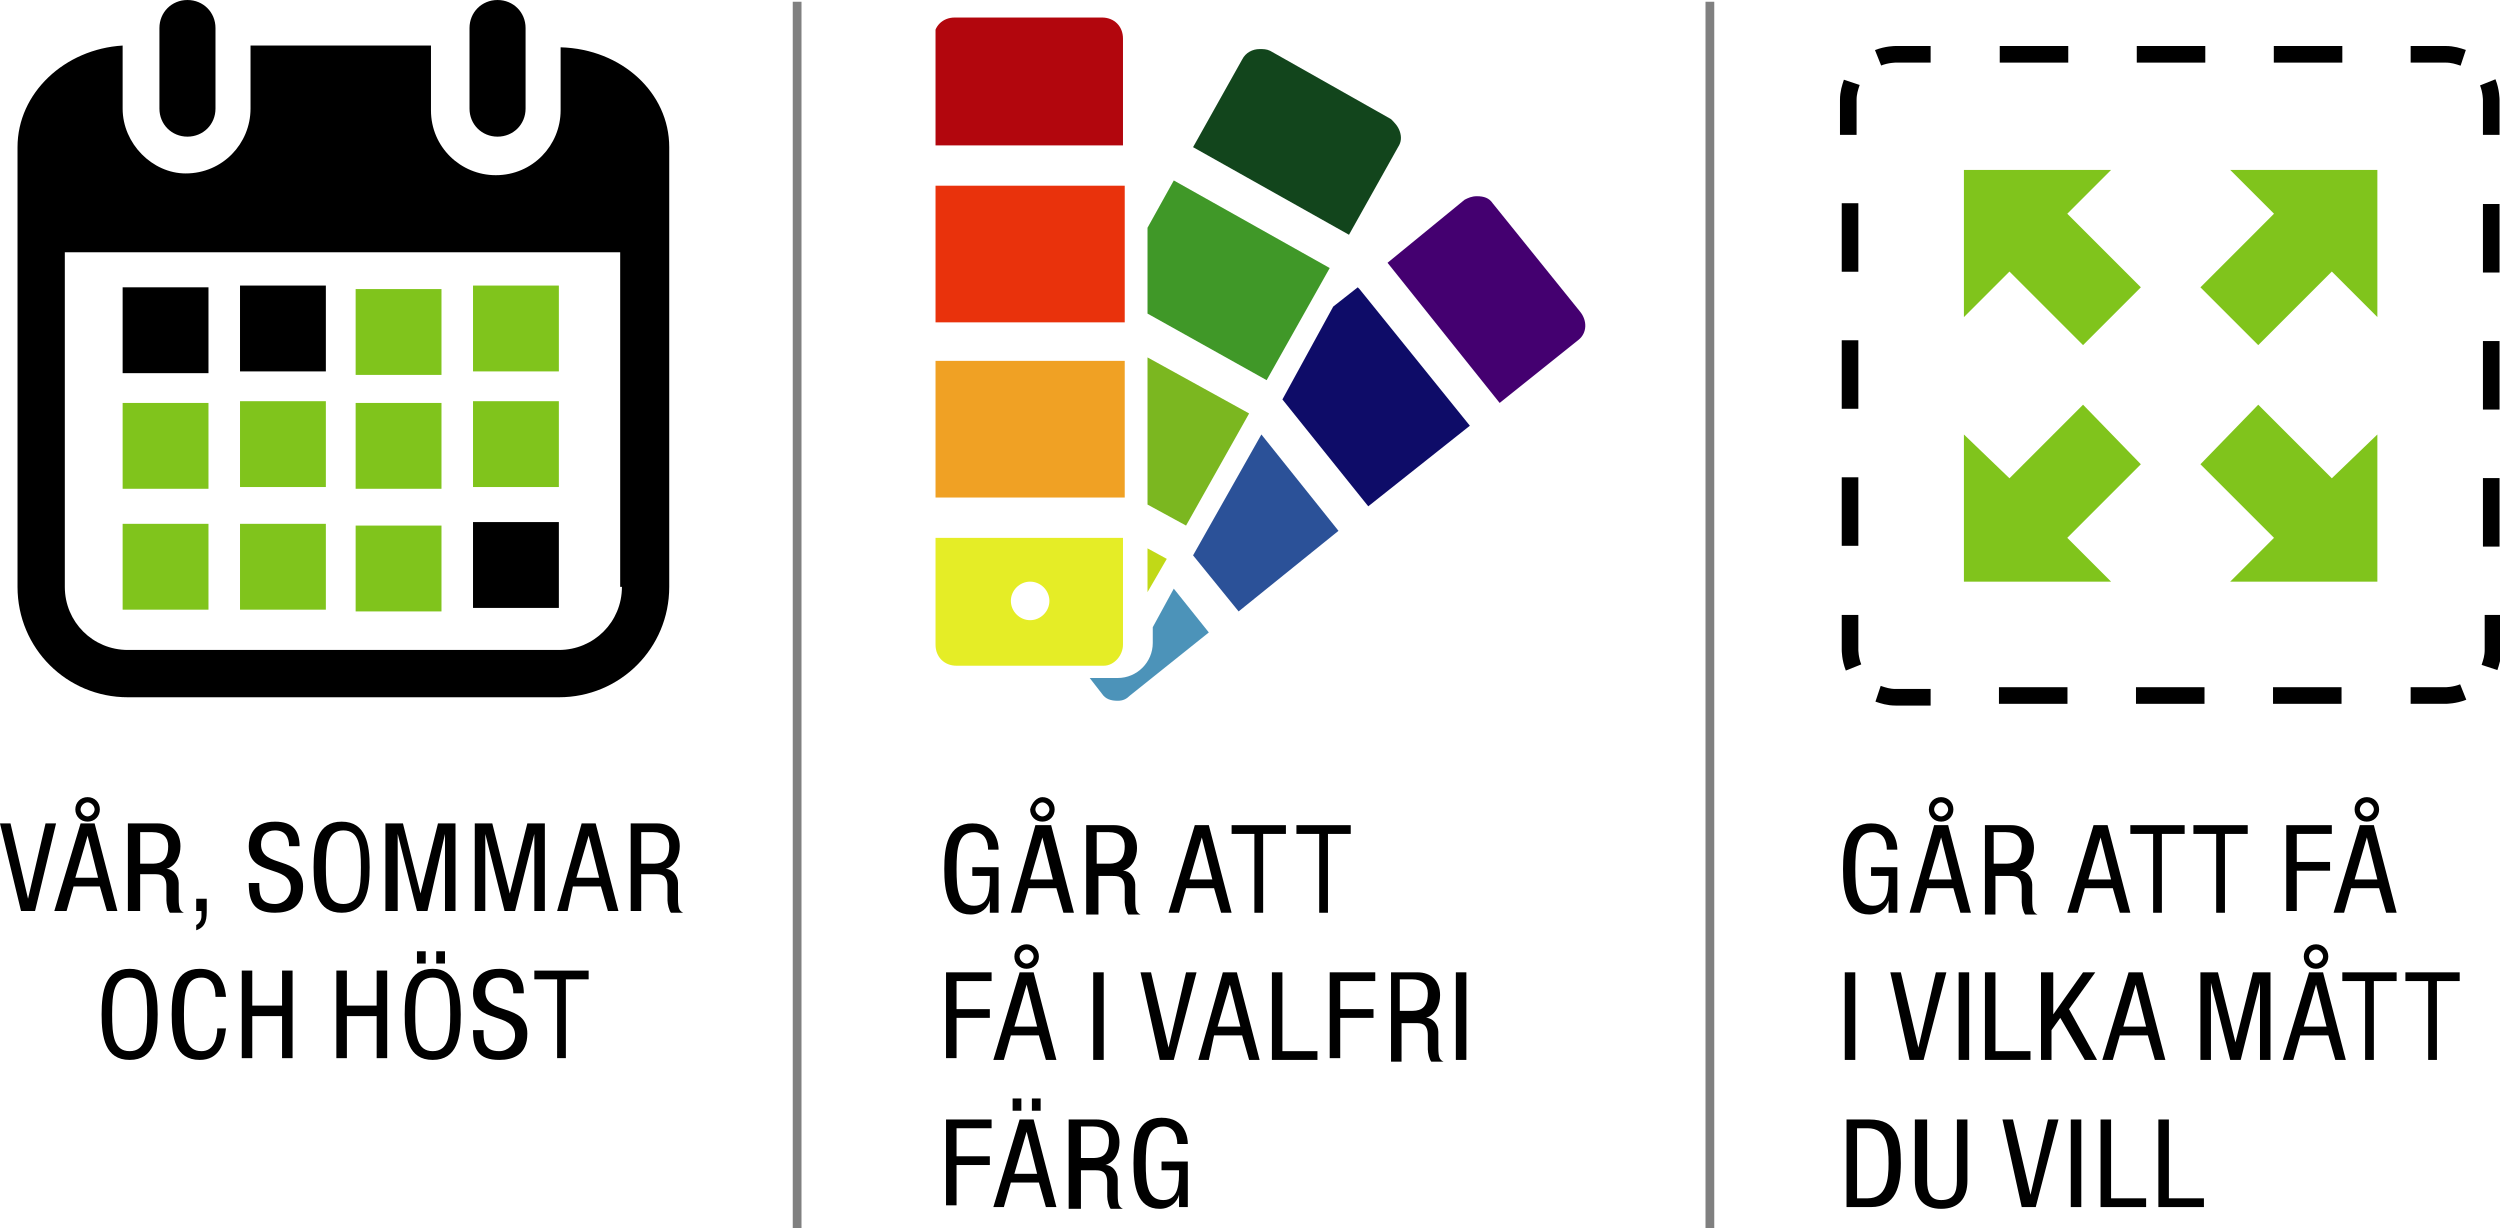
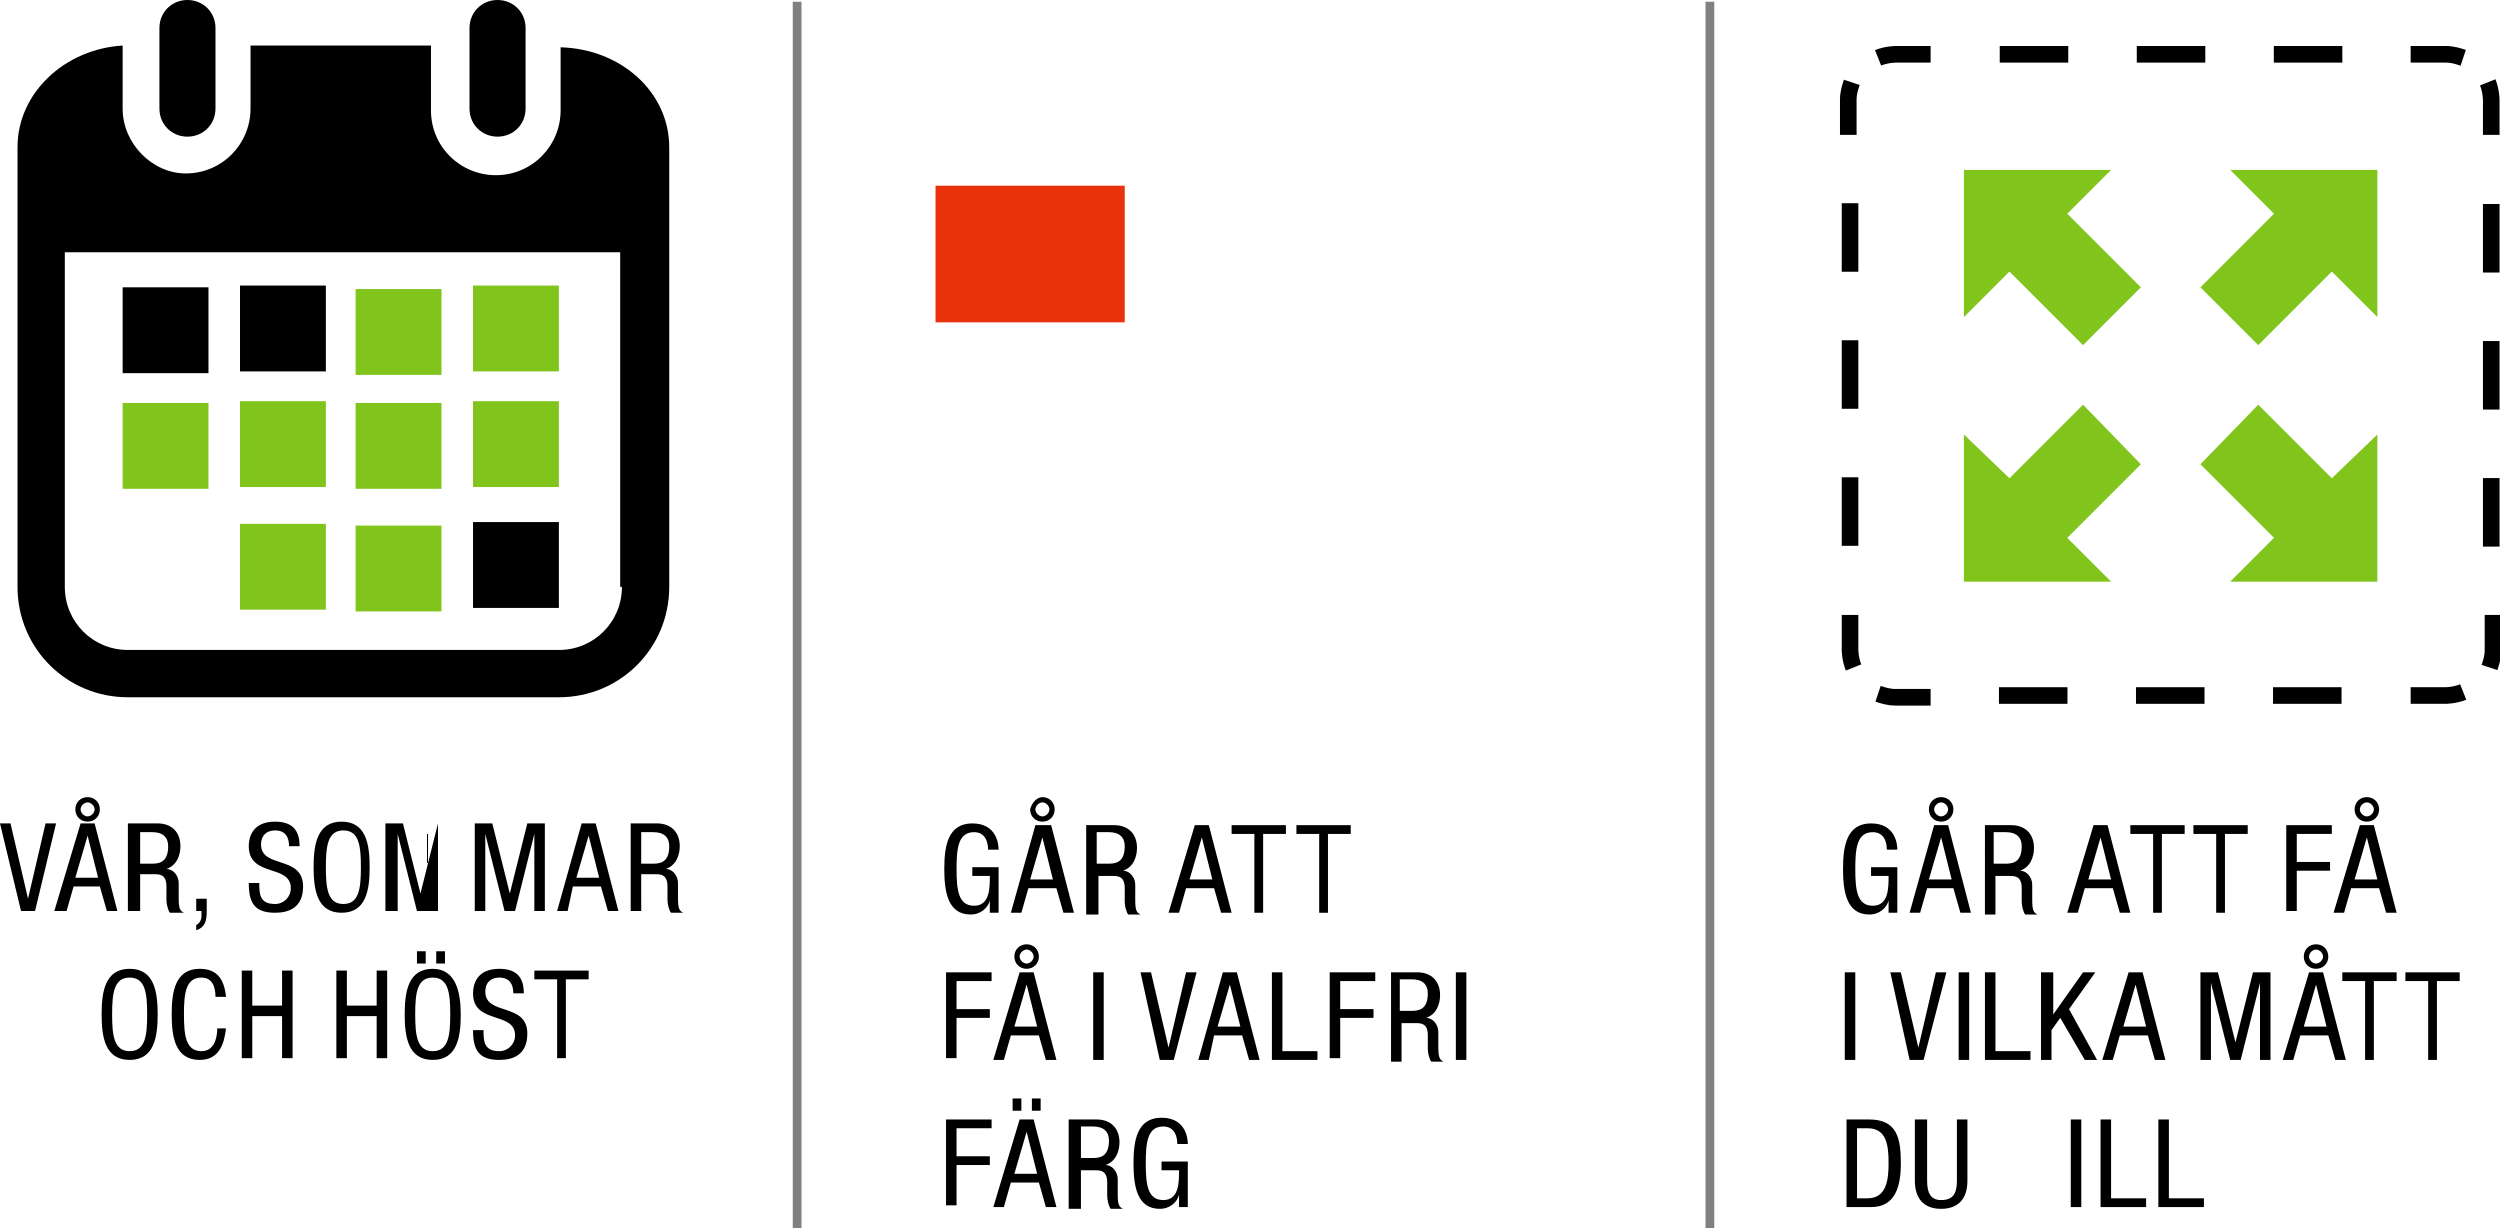
<svg xmlns="http://www.w3.org/2000/svg" xmlns:xlink="http://www.w3.org/1999/xlink" version="1.1" id="Lager_1" x="0px" y="0px" viewBox="0 0 142.7 70.1" style="enable-background:new 0 0 142.7 70.1;" xml:space="preserve">
  <style type="text/css">
	.st0{fill:none;stroke:#808080;stroke-width:0.5;}
	.st1{fill:#E9320C;}
	.st2{clip-path:url(#SVGID_2_);fill:#B2060D;}
	.st3{clip-path:url(#SVGID_2_);fill:#E5ED26;}
	.st4{clip-path:url(#SVGID_2_);fill:#F0A124;}
	.st5{clip-path:url(#SVGID_2_);fill:#409828;}
	.st6{clip-path:url(#SVGID_2_);fill:#12451C;}
	.st7{clip-path:url(#SVGID_2_);fill:#C1D917;}
	.st8{clip-path:url(#SVGID_2_);fill:#7BB720;}
	.st9{clip-path:url(#SVGID_2_);fill:#0E0C68;}
	.st10{clip-path:url(#SVGID_2_);fill:#440070;}
	.st11{clip-path:url(#SVGID_2_);fill:#4C93B9;}
	.st12{clip-path:url(#SVGID_2_);fill:#2B5198;}
	.st13{fill:none;stroke:#000000;stroke-width:0.948;stroke-dasharray:3.911,3.911;}
	.st14{fill:none;stroke:#000000;stroke-width:0.948;}
	.st15{fill:#80C41C;}
	.st16{clip-path:url(#SVGID_4_);}
</style>
  <g>
    <line class="st0" x1="45.5" y1="0.1" x2="45.5" y2="70.1" />
  </g>
  <g>
    <path d="M56.4,48.5c0-0.5-0.2-1-0.8-1c-0.9,0-1,0.9-1,2.1c0,1.2,0.1,2.1,1,2.1s0.9-1,0.9-1.7h-1v-0.5h1.5v2.6h-0.5v-0.7h0   c-0.1,0.4-0.5,0.8-1.1,0.8c-1.3,0-1.5-1.3-1.5-2.6c0-1.3,0.2-2.6,1.6-2.6c1.4,0,1.5,1.2,1.5,1.5H56.4z" />
    <path d="M59.1,47.1H60l1.3,5h-0.6l-0.4-1.4h-1.6l-0.4,1.4h-0.6L59.1,47.1z M58.8,50.2h1.3l-0.6-2.4h0L58.8,50.2z M59.5,45.5   c0.4,0,0.7,0.3,0.7,0.7c0,0.4-0.3,0.7-0.7,0.7s-0.7-0.3-0.7-0.7C58.9,45.8,59.2,45.5,59.5,45.5z M59.5,46.6c0.2,0,0.4-0.2,0.4-0.4   s-0.2-0.4-0.4-0.4c-0.2,0-0.4,0.2-0.4,0.4S59.3,46.6,59.5,46.6z" />
    <path d="M62,47.1h1.6c0.8,0,1.3,0.5,1.3,1.3c0,0.5-0.2,1.1-0.8,1.3v0c0.4,0,0.7,0.4,0.7,0.8l0,0.9c0,0.6,0.1,0.7,0.3,0.8h-0.7   c-0.1-0.1-0.2-0.5-0.2-0.7l0-0.8c0-0.7-0.4-0.7-0.7-0.7h-0.8v2.2H62V47.1z M62.6,49.3h0.6c0.4,0,1,0,1-1c0-0.5-0.3-0.8-0.9-0.8   h-0.7V49.3z" />
    <path d="M68.2,47.1h0.8l1.3,5h-0.6l-0.4-1.4h-1.6l-0.4,1.4h-0.6L68.2,47.1z M67.9,50.2h1.3l-0.6-2.4h0L67.9,50.2z" />
    <path d="M72.2,52.1h-0.6v-4.5h-1.3v-0.5h3.1v0.5h-1.3V52.1z" />
    <path d="M75.9,52.1h-0.6v-4.5H74v-0.5h3.1v0.5h-1.3V52.1z" />
  </g>
  <g>
    <path d="M54,55.5h2.6V56h-2v1.6h1.9v0.5h-1.9v2.3H54V55.5z" />
    <path d="M58.2,55.5H59l1.3,5h-0.6l-0.4-1.4h-1.6l-0.4,1.4h-0.6L58.2,55.5z M57.9,58.6h1.3l-0.6-2.4h0L57.9,58.6z M58.6,53.9   c0.4,0,0.7,0.3,0.7,0.7c0,0.4-0.3,0.7-0.7,0.7s-0.7-0.3-0.7-0.7C57.9,54.2,58.2,53.9,58.6,53.9z M58.6,55c0.2,0,0.4-0.2,0.4-0.4   c0-0.2-0.2-0.4-0.4-0.4c-0.2,0-0.4,0.2-0.4,0.4C58.2,54.8,58.4,55,58.6,55z" />
    <path d="M62.4,55.5H63v5h-0.6V55.5z" />
    <path d="M65.1,55.5h0.6l1,4.3h0l1-4.3h0.6l-1.3,5h-0.8L65.1,55.5z" />
    <path d="M69.8,55.5h0.8l1.3,5h-0.6l-0.4-1.4h-1.6L69,60.5h-0.6L69.8,55.5z M69.5,58.6h1.3l-0.6-2.4h0L69.5,58.6z" />
    <path d="M72.6,55.5h0.6v4.5h2v0.5h-2.6V55.5z" />
    <path d="M75.9,55.5h2.6V56h-2v1.6h1.9v0.5h-1.9v2.3h-0.6V55.5z" />
    <path d="M79.3,55.5h1.6c0.8,0,1.3,0.5,1.3,1.3c0,0.5-0.2,1.1-0.8,1.3v0c0.4,0,0.7,0.4,0.7,0.8l0,0.9c0,0.6,0.1,0.7,0.3,0.8h-0.7   c-0.1-0.1-0.2-0.5-0.2-0.7l0-0.8c0-0.7-0.4-0.7-0.7-0.7h-0.8v2.2h-0.6V55.5z M79.9,57.7h0.6c0.4,0,1,0,1-1c0-0.5-0.3-0.8-0.9-0.8   h-0.7V57.7z" />
    <path d="M83.1,55.5h0.6v5h-0.6V55.5z" />
  </g>
  <g>
    <path d="M54,63.9h2.6v0.5h-2V66h1.9v0.5h-1.9v2.3H54V63.9z" />
    <path d="M58.2,63.9h0.8l1.3,5h-0.6l-0.4-1.4h-1.6l-0.4,1.4h-0.6L58.2,63.9z M57.8,62.7h0.5v0.7h-0.5V62.7z M57.9,67h1.3l-0.6-2.4h0   L57.9,67z M58.9,62.7h0.5v0.7h-0.5V62.7z" />
    <path d="M61,63.9h1.6c0.8,0,1.3,0.5,1.3,1.3c0,0.5-0.2,1.1-0.8,1.3v0c0.4,0,0.7,0.4,0.7,0.8l0,0.9c0,0.6,0.1,0.7,0.3,0.8h-0.7   c-0.1-0.1-0.2-0.5-0.2-0.7l0-0.8c0-0.7-0.4-0.7-0.7-0.7h-0.8v2.2H61V63.9z M61.7,66.1h0.6c0.4,0,1,0,1-1c0-0.5-0.3-0.8-0.9-0.8   h-0.7V66.1z" />
    <path d="M67.2,65.3c0-0.5-0.2-1-0.8-1c-0.9,0-1,0.9-1,2.1c0,1.2,0.1,2.1,1,2.1s0.9-1,0.9-1.7h-1v-0.5h1.5v2.6h-0.5v-0.7h0   c-0.1,0.4-0.5,0.8-1.1,0.8c-1.3,0-1.5-1.3-1.5-2.6c0-1.3,0.2-2.6,1.6-2.6c1.4,0,1.5,1.2,1.5,1.5H67.2z" />
  </g>
  <rect x="53.4" y="10.6" class="st1" width="10.8" height="7.8" />
  <g>
    <defs>
-       <rect id="SVGID_1_" x="53.4" y="1" width="37.1" height="39.1" />
-     </defs>
+       </defs>
    <clipPath id="SVGID_2_">
      <use xlink:href="#SVGID_1_" style="overflow:visible;" />
    </clipPath>
    <path class="st2" d="M64.1,2.2c0-0.7-0.5-1.2-1.2-1.2h-8.4c-0.7,0-1.2,0.5-1.2,1.2v6.1h10.8V2.2z" />
    <path class="st3" d="M64.1,36.8v-6.1H53.4v6.1c0,0.7,0.5,1.2,1.2,1.2h8.4C63.6,38,64.1,37.4,64.1,36.8 M58.8,33.2   c0.6,0,1.1,0.5,1.1,1.1c0,0.6-0.5,1.1-1.1,1.1c-0.6,0-1.1-0.5-1.1-1.1C57.7,33.7,58.2,33.2,58.8,33.2" />
    <rect x="53.4" y="20.6" class="st4" width="10.8" height="7.8" />
    <polygon class="st5" points="75.9,15.3 67,10.3 65.5,13 65.5,17.9 72.3,21.7  " />
    <path class="st6" d="M79.8,8.4C80,8.1,80,7.8,79.9,7.5c-0.1-0.3-0.3-0.5-0.5-0.7l-6.9-3.9c-0.2-0.1-0.4-0.1-0.6-0.1   c-0.4,0-0.8,0.2-1,0.6l-2.8,5l8.9,5L79.8,8.4z" />
    <polygon class="st7" points="65.5,31.3 65.5,33.8 66.6,31.9  " />
    <polygon class="st8" points="71.3,23.6 65.5,20.4 65.5,28.8 67.7,30  " />
    <polygon class="st9" points="77.5,16.4 76.1,17.5 73.2,22.8 78.1,28.9 83.9,24.3 77.6,16.5  " />
    <path class="st10" d="M90.2,17.8l-5-6.2c-0.2-0.3-0.5-0.4-0.9-0.4c-0.3,0-0.5,0.1-0.7,0.2L79.2,15l6.4,8l4.5-3.6   C90.6,19,90.6,18.3,90.2,17.8" />
    <path class="st11" d="M65.8,35.8v0.9c0,1.1-0.9,2-2,2h-1.6l0.7,0.9c0.2,0.3,0.5,0.4,0.9,0.4c0.3,0,0.5-0.1,0.7-0.3l4.5-3.6l-2-2.5   L65.8,35.8z" />
    <polygon class="st12" points="68.1,31.7 70.7,34.9 76.4,30.3 72,24.8  " />
  </g>
  <g>
    <line class="st0" x1="97.6" y1="0.1" x2="97.6" y2="70.1" />
  </g>
  <g>
    <path d="M107.7,48.5c0-0.5-0.2-1-0.8-1c-0.9,0-1,0.9-1,2.1c0,1.2,0.1,2.1,1,2.1s0.9-1,0.9-1.7h-1v-0.5h1.5v2.6h-0.5v-0.7h0   c-0.1,0.4-0.5,0.8-1.1,0.8c-1.3,0-1.5-1.3-1.5-2.6c0-1.3,0.2-2.6,1.6-2.6c1.4,0,1.5,1.2,1.5,1.5H107.7z" />
    <path d="M110.4,47.1h0.8l1.3,5h-0.6l-0.4-1.4H110l-0.4,1.4H109L110.4,47.1z M110.1,50.2h1.3l-0.6-2.4h0L110.1,50.2z M110.8,45.5   c0.4,0,0.7,0.3,0.7,0.7c0,0.4-0.3,0.7-0.7,0.7s-0.7-0.3-0.7-0.7C110.1,45.8,110.4,45.5,110.8,45.5z M110.8,46.6   c0.2,0,0.4-0.2,0.4-0.4s-0.2-0.4-0.4-0.4c-0.2,0-0.4,0.2-0.4,0.4S110.6,46.6,110.8,46.6z" />
    <path d="M113.2,47.1h1.6c0.8,0,1.3,0.5,1.3,1.3c0,0.5-0.2,1.1-0.8,1.3v0c0.4,0,0.7,0.4,0.7,0.8l0,0.9c0,0.6,0.1,0.7,0.3,0.8h-0.7   c-0.1-0.1-0.2-0.5-0.2-0.7l0-0.8c0-0.7-0.4-0.7-0.7-0.7h-0.8v2.2h-0.6V47.1z M113.8,49.3h0.6c0.4,0,1,0,1-1c0-0.5-0.3-0.8-0.9-0.8   h-0.7V49.3z" />
    <path d="M119.5,47.1h0.8l1.3,5H121l-0.4-1.4h-1.6l-0.4,1.4h-0.6L119.5,47.1z M119.2,50.2h1.3l-0.6-2.4h0L119.2,50.2z" />
    <path d="M123.5,52.1h-0.6v-4.5h-1.3v-0.5h3.1v0.5h-1.3V52.1z" />
    <path d="M127.1,52.1h-0.6v-4.5h-1.3v-0.5h3.1v0.5h-1.3V52.1z" />
    <path d="M130.5,47.1h2.6v0.5h-2v1.6h1.9v0.5h-1.9v2.3h-0.6V47.1z" />
    <path d="M134.7,47.1h0.8l1.3,5h-0.6l-0.4-1.4h-1.6l-0.4,1.4h-0.6L134.7,47.1z M134.4,50.2h1.3l-0.6-2.4h0L134.4,50.2z M135.1,45.5   c0.4,0,0.7,0.3,0.7,0.7c0,0.4-0.3,0.7-0.7,0.7s-0.7-0.3-0.7-0.7C134.4,45.8,134.7,45.5,135.1,45.5z M135.1,46.6   c0.2,0,0.4-0.2,0.4-0.4s-0.2-0.4-0.4-0.4c-0.2,0-0.4,0.2-0.4,0.4S134.9,46.6,135.1,46.6z" />
  </g>
  <g>
    <path d="M105.3,55.5h0.6v5h-0.6V55.5z" />
    <path d="M107.9,55.5h0.6l1,4.3h0l1-4.3h0.6l-1.3,5h-0.8L107.9,55.5z" />
    <path d="M111.8,55.5h0.6v5h-0.6V55.5z" />
    <path d="M113.3,55.5h0.6v4.5h2v0.5h-2.6V55.5z" />
    <path d="M116.6,55.5h0.6v2.4h0l1.7-2.4h0.7l-1.5,2.1l1.6,2.9h-0.7l-1.4-2.4l-0.5,0.7v1.7h-0.6V55.5z" />
    <path d="M121.5,55.5h0.8l1.3,5h-0.6l-0.4-1.4h-1.6l-0.4,1.4h-0.6L121.5,55.5z M121.2,58.6h1.3l-0.6-2.4h0L121.2,58.6z" />
    <path d="M125.6,55.5h1l1,4h0l1-4h1v5h-0.6v-4.4h0l-1.1,4.4h-0.6l-1.1-4.4h0v4.4h-0.6V55.5z" />
    <path d="M131.8,55.5h0.8l1.3,5h-0.6l-0.4-1.4h-1.6l-0.4,1.4h-0.6L131.8,55.5z M131.5,58.6h1.3l-0.6-2.4h0L131.5,58.6z M132.2,53.9   c0.4,0,0.7,0.3,0.7,0.7c0,0.4-0.3,0.7-0.7,0.7s-0.7-0.3-0.7-0.7C131.5,54.2,131.8,53.9,132.2,53.9z M132.2,55   c0.2,0,0.4-0.2,0.4-0.4c0-0.2-0.2-0.4-0.4-0.4c-0.2,0-0.4,0.2-0.4,0.4C131.8,54.8,132,55,132.2,55z" />
    <path d="M135.7,60.5H135V56h-1.3v-0.5h3.1V56h-1.3V60.5z" />
    <path d="M139.2,60.5h-0.6V56h-1.3v-0.5h3.1V56h-1.3V60.5z" />
  </g>
  <g>
    <path d="M105.4,63.9h1.3c1.6,0,1.8,1.1,1.8,2.5c0,1.3-0.3,2.5-1.7,2.5h-1.4V63.9z M106,68.4h0.6c1.1,0,1.2-1.1,1.2-2   c0-1-0.1-2-1.2-2H106V68.4z" />
    <path d="M109.4,63.9h0.6v3.5c0,0.7,0.2,1.1,0.8,1.1c0.7,0,0.9-0.4,0.9-1.1v-3.5h0.6v3.5c0,1-0.5,1.6-1.5,1.6c-1,0-1.5-0.6-1.5-1.6   V63.9z" />
-     <path d="M114.3,63.9h0.6l1,4.3h0l1-4.3h0.6l-1.3,5h-0.8L114.3,63.9z" />
    <path d="M118.2,63.9h0.6v5h-0.6V63.9z" />
    <path d="M119.9,63.9h0.6v4.5h2v0.5h-2.6V63.9z" />
    <path d="M123.2,63.9h0.6v4.5h2v0.5h-2.6V63.9z" />
  </g>
  <g>
    <line class="st13" x1="105.6" y1="11.6" x2="105.6" y2="33.1" />
    <line class="st13" x1="114.1" y1="39.7" x2="135.6" y2="39.7" />
    <line class="st13" x1="142.2" y1="31.2" x2="142.2" y2="9.7" />
    <line class="st13" x1="133.7" y1="3.1" x2="112.2" y2="3.1" />
    <path class="st14" d="M110.2,3.1h-2c0,0-0.5,0-1,0.2 M140.6,3.3c-0.3-0.1-0.6-0.2-1-0.2h-2 M142.2,7.7v-2c0,0,0-0.5-0.2-1    M142.1,38.1c0.1-0.3,0.2-0.6,0.2-1v-2 M137.6,39.7h2c0,0,0.5,0,1-0.2 M107.2,39.6c0.3,0.1,0.6,0.2,1,0.2h2 M105.6,35.1v2   c0,0,0,0.5,0.2,1 M105.7,4.7c-0.1,0.3-0.2,0.6-0.2,1v2" />
  </g>
  <polygon class="st15" points="112.1,9.7 112.1,18.1 114.7,15.5 118.9,19.7 122.2,16.4 118,12.2 120.5,9.7 " />
  <polygon class="st15" points="125.6,26.5 129.8,30.7 127.3,33.2 135.7,33.2 135.7,24.8 133.1,27.3 128.9,23.1 " />
  <polygon class="st15" points="127.3,9.7 129.8,12.2 125.6,16.4 128.9,19.7 133.1,15.5 135.7,18.1 135.7,9.7 " />
  <polygon class="st15" points="114.7,27.3 112.1,24.8 112.1,33.2 120.5,33.2 118,30.7 122.2,26.5 118.9,23.1 " />
  <g>
    <g>
      <path d="M0,47h0.6l1,4.3h0l1-4.3h0.6L2,52H1.2L0,47z" />
      <path d="M4.6,47h0.8l1.3,5H6.1l-0.4-1.4H4.2L3.8,52H3.1L4.6,47z M4.3,50.1h1.3L5,47.7h0L4.3,50.1z M5,45.5c0.4,0,0.7,0.3,0.7,0.7    c0,0.4-0.3,0.7-0.7,0.7s-0.7-0.3-0.7-0.7C4.3,45.8,4.6,45.5,5,45.5z M5,46.6c0.2,0,0.4-0.2,0.4-0.4S5.2,45.8,5,45.8    c-0.2,0-0.4,0.2-0.4,0.4S4.8,46.6,5,46.6z" />
      <path d="M7.3,47H9c0.8,0,1.3,0.5,1.3,1.3c0,0.5-0.2,1.1-0.8,1.3v0c0.4,0,0.7,0.4,0.7,0.8l0,0.9c0,0.6,0.1,0.7,0.3,0.8H9.7    c-0.1-0.1-0.2-0.5-0.2-0.7l0-0.8c0-0.7-0.4-0.7-0.7-0.7H8V52H7.3V47z M8,49.3h0.6c0.4,0,1,0,1-1c0-0.5-0.3-0.8-0.9-0.8H8V49.3z" />
      <path d="M11.2,51.3h0.6v0.6c0,0.5,0,1-0.6,1.2v-0.3c0.2-0.1,0.3-0.3,0.3-0.5V52h-0.3V51.3z" />
      <path d="M16.5,48.3c0-0.5-0.2-0.9-0.8-0.9c-0.5,0-0.8,0.3-0.8,0.8c0,1.4,2.4,0.6,2.4,2.4c0,1.2-0.8,1.5-1.6,1.5    c-1.2,0-1.5-0.6-1.5-1.7h0.6c0,0.6,0,1.2,0.9,1.2c0.5,0,0.9-0.4,0.9-0.9c0-1.4-2.4-0.6-2.4-2.4c0-0.5,0.2-1.4,1.5-1.4    c1,0,1.4,0.5,1.4,1.4H16.5z" />
      <path d="M21.1,49.5c0,1.3-0.2,2.6-1.6,2.6c-1.4,0-1.6-1.3-1.6-2.6s0.2-2.6,1.6-2.6C20.9,46.9,21.1,48.2,21.1,49.5z M18.6,49.5    c0,1.2,0.1,2.1,1,2.1c0.9,0,1-0.9,1-2.1c0-1.2-0.1-2.1-1-2.1C18.7,47.4,18.6,48.3,18.6,49.5z" />
-       <path d="M22,47h1l1,4h0l1-4h1v5h-0.6v-4.4h0L24.4,52h-0.6l-1.1-4.4h0V52H22V47z" />
+       <path d="M22,47h1l1,4h0l1-4v5h-0.6v-4.4h0L24.4,52h-0.6l-1.1-4.4h0V52H22V47z" />
      <path d="M27.1,47h1l1,4h0l1-4h1v5h-0.6v-4.4h0L29.4,52h-0.6l-1.1-4.4h0V52h-0.6V47z" />
      <path d="M33.2,47H34l1.3,5h-0.6l-0.4-1.4h-1.6L32.4,52h-0.6L33.2,47z M32.9,50.1h1.3l-0.6-2.4h0L32.9,50.1z" />
      <path d="M35.9,47h1.6c0.8,0,1.3,0.5,1.3,1.3c0,0.5-0.2,1.1-0.8,1.3v0c0.4,0,0.7,0.4,0.7,0.8l0,0.9c0,0.6,0.1,0.7,0.3,0.8h-0.7    c-0.1-0.1-0.2-0.5-0.2-0.7l0-0.8c0-0.7-0.4-0.7-0.7-0.7h-0.8V52h-0.6V47z M36.6,49.3h0.6c0.4,0,1,0,1-1c0-0.5-0.3-0.8-0.9-0.8    h-0.7V49.3z" />
    </g>
    <g>
      <path d="M9,57.9c0,1.3-0.2,2.6-1.6,2.6c-1.4,0-1.6-1.3-1.6-2.6s0.2-2.6,1.6-2.6C8.8,55.3,9,56.6,9,57.9z M6.4,57.9    c0,1.2,0.1,2.1,1,2.1s1-0.9,1-2.1c0-1.2-0.1-2.1-1-2.1S6.4,56.7,6.4,57.9z" />
      <path d="M12.9,58.7c-0.1,0.9-0.4,1.8-1.5,1.8c-1.4,0-1.6-1.3-1.6-2.6s0.2-2.6,1.6-2.6c1,0,1.4,0.6,1.5,1.6h-0.6    c0-0.6-0.2-1.1-0.8-1.1c-0.9,0-1,0.9-1,2.1c0,1.2,0.1,2.1,1,2.1c0.7,0,0.9-0.7,0.9-1.3H12.9z" />
      <path d="M16.7,60.4h-0.6V58h-1.7v2.4h-0.6v-5h0.6v2h1.7v-2h0.6V60.4z" />
      <path d="M22.1,60.4h-0.6V58h-1.7v2.4h-0.6v-5h0.6v2h1.7v-2h0.6V60.4z" />
      <path d="M26.3,57.9c0,1.3-0.2,2.6-1.6,2.6c-1.4,0-1.6-1.3-1.6-2.6s0.2-2.6,1.6-2.6C26,55.3,26.3,56.6,26.3,57.9z M23.7,57.9    c0,1.2,0.1,2.1,1,2.1c0.9,0,1-0.9,1-2.1c0-1.2-0.1-2.1-1-2.1C23.8,55.8,23.7,56.7,23.7,57.9z M23.8,54.3h0.5V55h-0.5V54.3z     M24.9,54.3h0.5V55h-0.5V54.3z" />
      <path d="M29.3,56.7c0-0.5-0.2-0.9-0.8-0.9c-0.5,0-0.8,0.3-0.8,0.8c0,1.4,2.4,0.6,2.4,2.4c0,1.2-0.8,1.5-1.6,1.5    c-1.2,0-1.5-0.6-1.5-1.7h0.6c0,0.6,0,1.2,0.9,1.2c0.5,0,0.9-0.4,0.9-0.9c0-1.4-2.4-0.6-2.4-2.4c0-0.5,0.2-1.4,1.5-1.4    c1,0,1.4,0.5,1.4,1.4H29.3z" />
      <path d="M32.4,60.4h-0.6v-4.5h-1.3v-0.5h3.1v0.5h-1.3V60.4z" />
    </g>
    <g>
      <defs>
        <rect id="SVGID_3_" x="1" width="37.2" height="39.9" />
      </defs>
      <clipPath id="SVGID_4_">
        <use xlink:href="#SVGID_3_" style="overflow:visible;" />
      </clipPath>
      <path class="st16" d="M38.2,14.4v-6c0-3.1-2.7-5.6-6.2-5.7v3.6c0,2-1.6,3.7-3.7,3.7c-2,0-3.7-1.6-3.7-3.7V2.6H14.3v3.6    c0,2-1.6,3.7-3.7,3.7C8.7,9.9,7,8.2,7,6.2V2.6C3.7,2.8,1,5.3,1,8.4v25.1c0,3.5,2.8,6.3,6.3,6.3h24.6c3.5,0,6.3-2.8,6.3-6.3V14.4z     M35.5,33.5c0,2-1.6,3.6-3.6,3.6H7.3c-2,0-3.6-1.6-3.6-3.6V14.4h31.7V33.5z" />
      <path class="st16" d="M9.1,1.6v4.6c0,0.9,0.7,1.6,1.6,1.6c0.9,0,1.6-0.7,1.6-1.6V1.6c0-0.9-0.7-1.6-1.6-1.6C9.8,0,9.1,0.7,9.1,1.6    " />
      <path class="st16" d="M28.4,0c-0.9,0-1.6,0.7-1.6,1.6v4.6c0,0.9,0.7,1.6,1.6,1.6c0.9,0,1.6-0.7,1.6-1.6V1.6C30,0.7,29.3,0,28.4,0" />
    </g>
    <rect x="7" y="16.4" width="4.9" height="4.9" />
    <rect x="13.7" y="16.3" width="4.9" height="4.9" />
    <rect x="20.3" y="16.5" class="st15" width="4.9" height="4.9" />
    <rect x="27" y="16.3" class="st15" width="4.9" height="4.9" />
    <rect x="7" y="23" class="st15" width="4.9" height="4.9" />
    <rect x="13.7" y="22.9" class="st15" width="4.9" height="4.9" />
    <rect x="20.3" y="23" class="st15" width="4.9" height="4.9" />
    <rect x="27" y="22.9" class="st15" width="4.9" height="4.9" />
-     <rect x="7" y="29.9" class="st15" width="4.9" height="4.9" />
    <rect x="13.7" y="29.9" class="st15" width="4.9" height="4.9" />
    <rect x="20.3" y="30" class="st15" width="4.9" height="4.9" />
    <rect x="27" y="29.8" width="4.9" height="4.9" />
  </g>
</svg>